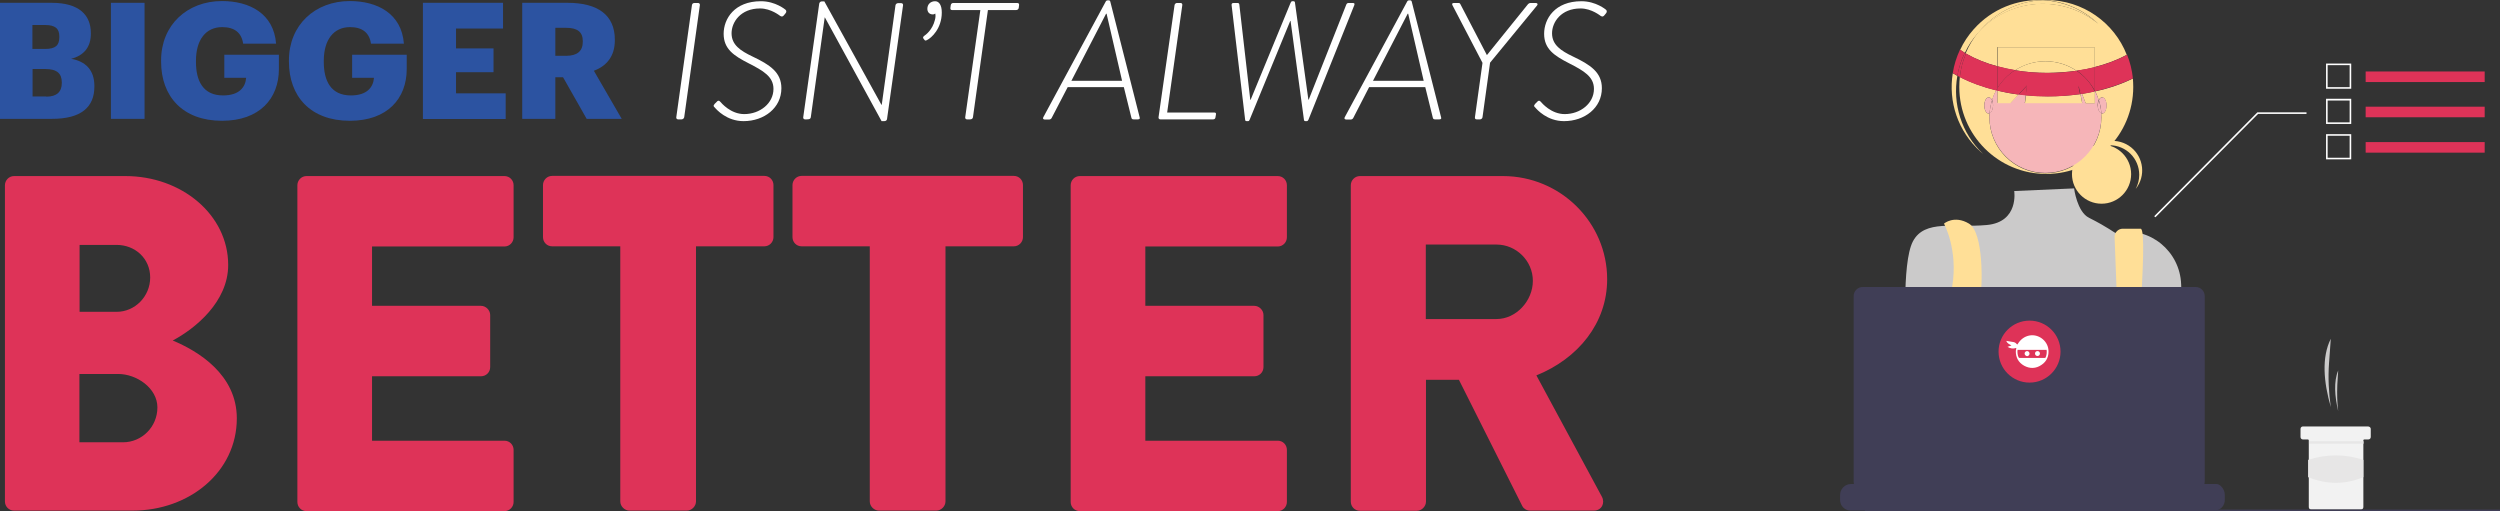
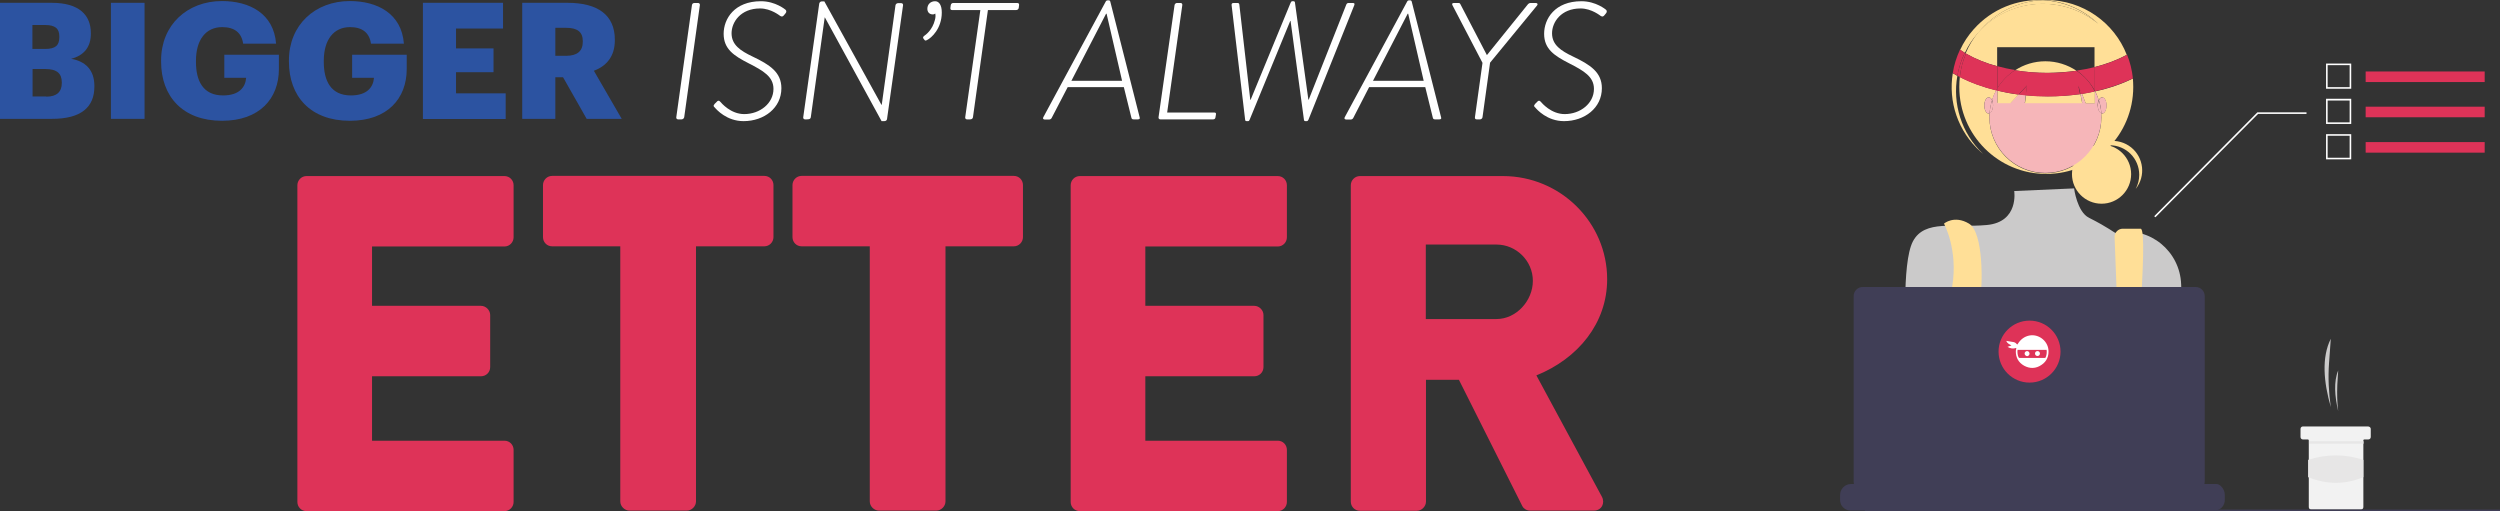
<svg xmlns="http://www.w3.org/2000/svg" version="1.1" id="Layer_1" x="0px" y="0px" viewBox="0 0 1419.9 290.3" style="enable-background:new 0 0 1419.9 290.3;" xml:space="preserve">
  <rect x="0" y="0" width="1419.9" height="290.3" fill="#333333" stroke="none" />
  <style type="text/css">
	.st0{fill:#CBCACA;}
	.st1{fill:#F2F2F2;}
	.st2{fill:#E7E6E6;}
	.st3{fill:#FFDF97;}
	.st4{fill:#DE3358;}
	.st5{fill:#403E56;}
	.st6{fill:#FFFFFF;}
	.st7{fill:none;}
	.st8{fill:#F6B6B9;}
	.st9{fill:#2C53A1;}
</style>
  <g>
    <g>
      <path class="st0" d="M1323.8,231.2L1323.8,231.2c-1.2-8.3-1.6-16.7-1-25l1-13.8l0,0C1318.5,203,1319.7,216.9,1323.8,231.2    L1323.8,231.2z" />
      <path class="st0" d="M1328,233.5L1328,233.5c-0.6-4.9-0.7-9.9-0.5-14.9l0.5-8.2l0,0C1325.4,216.7,1326,225,1328,233.5z" />
      <path class="st1" d="M1346.5,243.6v4.6c0,0.8-0.6,1.4-1.4,1.4h-2.3c-0.3,0-0.5,0.2-0.5,0.5c0,0,0,0,0,0V288c0,0.8-0.6,1.4-1.4,1.4    h-28.2c-0.8,0-1.4-0.6-1.4-1.4v-37.9c0-0.3-0.2-0.5-0.5-0.5h-2.8c-0.8,0-1.4-0.6-1.4-1.4v-4.6c0-0.8,0.6-1.4,1.4-1.4c0,0,0,0,0,0    h37C1345.9,242.3,1346.5,242.9,1346.5,243.6z" />
      <rect x="1311.4" y="250.6" class="st2" width="31" height="1.4" />
      <path class="st2" d="M1342.3,271c-10.4,4.3-20.8,4.3-31.4,0v-9.8c10.2-3.4,21.2-3.4,31.4,0V271z" />
      <circle class="st3" cx="1193.6" cy="98.9" r="16.8" />
      <path class="st3" d="M1198.2,82.5c9.3,0,16.8,7.5,16.8,16.8c0,2.8-0.7,5.5-2,8c5.8-7.3,4.6-17.8-2.6-23.6    c-7.3-5.8-17.8-4.6-23.6,2.6c-0.6,0.8-1.2,1.6-1.7,2.5C1188.3,84.8,1193.1,82.5,1198.2,82.5z" />
      <path class="st0" d="M1178,107l-34,1.5c0,0,2.8,17.6-15.6,19.3c-18.4,1.7-35.2-3.3-41.9,9.2s-3.8,57.3-3.8,57.3    s12.6,45.2,22.6,51.9c10,6.7,97.9-2.5,97.9-2.5l36.8-46.5l-1.2-35.8c-0.7-18.7-17.7-32.8-36.1-29.3c-0.4,0.1-0.7,0.1-1.1,0.2    c-0.5,0.1-4-3-15.1-8.6C1179.7,120.4,1178,107,1178,107z" />
      <path class="st3" d="M1104.1,127c0,0,8.1,14.7,4.7,35.6s10.7,65.2,10.7,65.2l10-2.5c0,0-6.7-43.5-5-53.6c1.7-10,2.1-39.7-6.2-44.7    C1109.9,122,1104.1,127,1104.1,127z" />
      <path class="st3" d="M1201,134.7l3.5,92.7l6.7,4.2c0,0,9.6-101.7,4.6-101.7h-10.2c-2.5,0-4.6,2.1-4.6,4.6l0,0    C1201,134.5,1201,134.6,1201,134.7z" />
      <circle class="st4" cx="1124.1" cy="221.5" r="4.2" />
      <circle class="st4" cx="1207.8" cy="225.7" r="4.2" />
      <path class="st5" d="M1263.6,281.1v2.8c0,0.8-0.1,1.5-0.4,2.2c-0.1,0.3-0.3,0.6-0.4,0.9c-1.1,1.9-3.1,3-5.3,3h-206.3    c-2.2,0-4.2-1.2-5.3-3c-0.2-0.3-0.3-0.6-0.4-0.9c-0.3-0.7-0.4-1.5-0.4-2.2v-2.8c0-3.4,2.8-6.2,6.2-6.2l0,0h11.9v-1.3    c0-0.1,0.1-0.3,0.3-0.3l0,0h6.2c0.1,0,0.3,0.1,0.3,0.3v1.3h3.9v-1.3c0-0.1,0.1-0.3,0.3-0.3l0,0h6.2c0.1,0,0.3,0.1,0.3,0.3v1.3h3.9    v-1.3c0-0.1,0.1-0.3,0.3-0.3l0,0h6.2c0.1,0,0.3,0.1,0.3,0.3v1.3h3.9v-1.3c0-0.1,0.1-0.3,0.3-0.3l0,0h6.2c0.1,0,0.3,0.1,0.3,0.3    v1.3h3.9v-1.3c0-0.1,0.1-0.3,0.3-0.3l0,0h6.2c0.1,0,0.3,0.1,0.3,0.3v1.3h3.9v-1.3c0-0.1,0.1-0.3,0.3-0.3h0h6.2    c0.1,0,0.3,0.1,0.3,0.3v1.3h3.9v-1.3c0-0.1,0.1-0.3,0.3-0.3l0,0h48.6c0.1,0,0.3,0.1,0.3,0.3l0,0v1.3h3.9v-1.3    c0-0.1,0.1-0.3,0.3-0.3l0,0h6.2c0.1,0,0.3,0.1,0.3,0.3v1.3h3.9v-1.3c0-0.1,0.1-0.3,0.3-0.3l0,0h6.2c0.1,0,0.3,0.1,0.3,0.3l0,0v1.3    h3.9v-1.3c0-0.1,0.1-0.3,0.3-0.3l0,0h6.2c0.1,0,0.3,0.1,0.3,0.3l0,0v1.3h3.9v-1.3c0-0.1,0.1-0.3,0.3-0.3l0,0h6.2    c0.1,0,0.3,0.1,0.3,0.3v1.3h3.9v-1.3c0-0.1,0.1-0.3,0.3-0.3l0,0h6.2c0.1,0,0.3,0.1,0.3,0.3l0,0v1.3h3.9v-1.3    c0-0.1,0.1-0.3,0.3-0.3l0,0h6.2c0.1,0,0.3,0.1,0.3,0.3l0,0v1.3h18.1C1260.9,274.9,1263.6,277.7,1263.6,281.1L1263.6,281.1z" />
      <rect x="1059.2" y="289.4" class="st5" width="360.7" height="0.9" />
      <path class="st5" d="M1247,163h-189c-2.9,0-5.2,2.3-5.2,5.2l0,0v105.3c0,2.9,2.3,5.2,5.2,5.2h189c2.9,0,5.2-2.3,5.2-5.2V168.2    C1252.2,165.3,1249.9,163,1247,163L1247,163z" />
      <circle class="st4" cx="1152.7" cy="199.7" r="17.6" />
      <polygon class="st6" points="1224.2,123.4 1282.5,64.7 1310,64.7 1310,63.8 1282.1,63.8 1282,63.9 1223.5,122.8   " />
      <rect x="1343.6" y="40.6" class="st4" width="67.6" height="6" />
      <path class="st6" d="M1335.4,50.4h-14.3V36.1h14.3V50.4z M1322,49.5h12.5V37H1322L1322,49.5z" />
      <rect x="1343.6" y="60.6" class="st4" width="67.6" height="6" />
      <path class="st6" d="M1335.4,70.4h-14.3V56.1h14.3V70.4z M1322,69.5h12.5V57.1H1322L1322,69.5z" />
      <rect x="1343.6" y="80.7" class="st4" width="67.6" height="6" />
      <path class="st6" d="M1335.4,90.5h-14.3V76.2h14.3V90.5z M1322,89.6h12.5V77.1H1322L1322,89.6z" />
      <g>
        <path class="st6" d="M1145.2,197.6c-1.8,0.6-3.4,0.4-5-0.6c0.7-0.3,1.4-0.5,2.2-0.8c-1.1-0.7-2.4-1.1-2.9-2.6     c1.2,0.2,2.4,0.4,3.6,0.6c0.9,0.1,1.7,0.4,2.3,1.2c0.3,0.4,0.5,0.2,0.7-0.2c1.5-2.4,3.6-4,6.3-4.6c5.1-1.1,10.3,2.6,11,7.8     c0.4,3.7-0.8,6.8-4,8.9c-3.1,2.1-6.5,2.2-9.8,0.4c-3.2-1.8-4.8-4.7-4.7-8.4C1145,198.8,1145.1,198.3,1145.2,197.6z M1145.9,198.7     c-0.2,1.5,0,3,0.6,4.3c0.1,0.1,0.4,0.3,0.6,0.3c1.6,0,3.1,0,4.7,0c3.1,0,6.3,0,9.4,0c0.2,0,0.5-0.1,0.6-0.2     c0.6-1.4,0.8-2.8,0.6-4.4C1157,198.7,1151.5,198.7,1145.9,198.7z" />
        <path class="st6" d="M1149.9,200.8c0-0.8,0.7-1.4,1.4-1.4c0.8,0,1.4,0.7,1.4,1.5c0,0.7-0.7,1.4-1.4,1.4     C1150.6,202.2,1149.9,201.6,1149.9,200.8z" />
        <path class="st6" d="M1155.8,200.8c0-0.8,0.6-1.4,1.4-1.4c0.8,0,1.4,0.6,1.4,1.4c0,0.8-0.6,1.4-1.4,1.4     C1156.4,202.2,1155.8,201.6,1155.8,200.8z" />
      </g>
      <path class="st7" d="M1123.4,18.8c-3.1,3.5-5.6,7.2-7.5,11.2c0.2,0.1,0.5,0.3,0.7,0.4c1.8-4.3,4.2-8.3,7.1-11.9    C1123.5,18.6,1123.5,18.7,1123.4,18.8z" />
      <path class="st3" d="M1162.1,0c-0.6,0-1.2,0-1.8,0c10.8,0.6,21.5,4.6,30.2,12.4c0.4,0.4,0.8,0.8,1.2,1.1    c-20.4-16.9-50.5-14.7-68.2,4.9c-2.9,3.6-5.3,7.6-7.1,11.9c0.2,0.1,0.4,0.2,0.5,0.3c5.1,2.9,11,5.3,17.4,7V26.8h55.3v11.3    c6.7-1.7,12.9-4,18.3-7C1200.8,12.9,1183,0,1162.1,0z" />
      <path class="st3" d="M1192,56.9c0.5-1,1.1-1.6,1.9-1.6c1.4,0,2.5,2.1,2.5,4.6c0,2.5-1.1,4.6-2.5,4.6c-0.2,0-0.3,0-0.5-0.1    c0,0.7,0.1,1.4,0.1,2.2c0,17.6-14.2,31.8-31.8,31.8s-31.8-14.2-31.8-31.8c0-0.7,0-1.5,0.1-2.2c-0.2,0.1-0.3,0.1-0.5,0.1    c-1.4,0-2.5-2.1-2.5-4.6c0-2.5,1.1-4.6,2.5-4.6c0.8,0,1.5,0.6,1.9,1.6c0.6-1.9,1.4-3.8,2.4-5.6c-7.6-1.9-14.6-4.4-20.7-7.6    c-0.2,1.9-0.3,3.7-0.3,5.7c0,27.3,22.1,49.4,49.4,49.4c27.3,0,49.4-22.1,49.4-49.4c0-1.6-0.1-3.3-0.2-4.8    c-6.3,3.1-13.5,5.6-21.4,7.3C1190.8,53.5,1191.5,55.2,1192,56.9z" />
      <path class="st3" d="M1123.4,18.8c0.1-0.1,0.2-0.2,0.3-0.3c8.7-10.8,21.9-17.9,36.8-18.4c-14.5-0.7-29.1,4.8-39.5,16.5    c-3.2,3.6-5.8,7.5-7.7,11.7c0.9,0.6,1.8,1.2,2.7,1.7C1117.8,26,1120.3,22.2,1123.4,18.8z" />
      <path class="st3" d="M1125,86.3c0.4,0.4,0.9,0.7,1.3,1.1c-12.4-11.8-17.4-28.6-14.6-44.3c-0.9-0.5-1.8-1-2.6-1.5    C1106.5,57.6,1111.9,74.6,1125,86.3z" />
      <path class="st3" d="M1191.8,13.6c-0.4-0.4-0.8-0.8-1.2-1.1c-8.7-7.7-19.4-11.8-30.2-12.4c-14.9,0.5-28.1,7.6-36.8,18.4    C1141.4-1.1,1171.4-3.3,1191.8,13.6z" />
      <path class="st8" d="M1189.8,58.6h-5.2l-2.1-5.4c-0.3,0-0.6,0.1-0.9,0.1l1,5.2H1150l0.6-4.5c-1.4-0.1-2.7-0.3-4.1-0.5l-4.6,4.9    h-7.4v-7.1c-0.2-0.1-0.5-0.1-0.7-0.2c-1,1.8-1.8,3.6-2.4,5.6c0.4,0.8,0.6,1.8,0.6,3c0,2.2-0.9,4.1-2,4.5c0,0.7-0.1,1.4-0.1,2.2    c0,17.6,14.2,31.8,31.8,31.8s31.8-14.2,31.8-31.8c0-0.7,0-1.5-0.1-2.2c-1.1-0.4-2-2.3-2-4.5c0-1.1,0.2-2.2,0.6-3    c-0.6-1.8-1.3-3.4-2.1-5c-0.1,0-0.1,0-0.2,0V58.6z" />
-       <path class="st3" d="M1134.5,26.8v10.9c3.2,0.9,6.5,1.6,10,2.2c5-3.2,10.9-5.1,17.2-5.1c6.6,0,12.7,2,17.7,5.4    c3.6-0.5,7-1.2,10.3-2V26.8H1134.5z" />
      <path class="st3" d="M1141.9,58.6l4.6-4.9c-4.1-0.5-8.1-1.3-12-2.2v7.1H1141.9z" />
      <path class="st3" d="M1189.8,58.6v-6.7c-2.4,0.5-4.8,1-7.3,1.4l2.1,5.4H1189.8z" />
      <path class="st3" d="M1182.6,58.6l-1-5.2c-5.9,0.9-12.1,1.3-18.5,1.3c-4.2,0-8.4-0.2-12.4-0.6l-0.6,4.5H1182.6z" />
      <path class="st3" d="M1179.4,40.2c-5.1-3.4-11.2-5.4-17.7-5.4c-6.4,0-12.3,1.9-17.2,5.1c5.9,1,12.1,1.5,18.5,1.5    C1168.6,41.3,1174.1,40.9,1179.4,40.2z" />
      <path class="st8" d="M1129.5,55.3c-1.4,0-2.5,2.1-2.5,4.6c0,2.5,1.1,4.6,2.5,4.6c0.2,0,0.3,0,0.5-0.1c0.2-2.6,0.7-5.1,1.4-7.5    C1131,55.9,1130.3,55.3,1129.5,55.3z" />
      <path class="st8" d="M1132,59.9c0-1.1-0.2-2.2-0.6-3c-0.8,2.4-1.2,4.9-1.4,7.5C1131.1,64,1132,62.1,1132,59.9z" />
      <path class="st8" d="M1194,64.5c1.4,0,2.5-2.1,2.5-4.6c0-2.5-1.1-4.6-2.5-4.6c-0.8,0-1.5,0.6-1.9,1.6c0.8,2.4,1.2,4.9,1.4,7.5    C1193.6,64.5,1193.8,64.5,1194,64.5z" />
      <path class="st8" d="M1193.5,64.4c-0.2-2.6-0.7-5.1-1.4-7.5c-0.4,0.8-0.6,1.8-0.6,3C1191.4,62.1,1192.3,64,1193.5,64.4z" />
      <path class="st4" d="M1115.9,30c-2,4.2-3.4,8.6-4.2,13c0.5,0.3,0.9,0.5,1.4,0.8c0.5-4.7,1.7-9.2,3.5-13.4    C1116.3,30.2,1116.1,30.1,1115.9,30z" />
      <path class="st4" d="M1189.8,38.1v13.4c0.1,0.1,0.1,0.2,0.2,0.3c7.8-1.7,15-4.2,21.4-7.3c-0.5-4.7-1.6-9.2-3.3-13.4    C1202.6,34.1,1196.5,36.4,1189.8,38.1z" />
      <path class="st4" d="M1134.5,50.1V37.7c-6.4-1.7-12.3-4.1-17.4-7c-0.2-0.1-0.4-0.2-0.5-0.3c-1.8,4.2-3,8.7-3.5,13.4    c6.1,3.2,13.1,5.7,20.7,7.6C1134,50.9,1134.3,50.5,1134.5,50.1z" />
      <path class="st4" d="M1113.2,28.2c-2,4.3-3.4,8.7-4.1,13.3c0.8,0.5,1.7,1,2.6,1.5c0.8-4.5,2.2-8.9,4.2-13    C1114.9,29.4,1114,28.8,1113.2,28.2z" />
      <path class="st4" d="M1151.3,48.6l-4.8,5.1c1.3,0.2,2.7,0.3,4.1,0.5L1151.3,48.6z" />
      <path class="st4" d="M1180.6,48.6l1,4.8c0.3,0,0.6-0.1,0.9-0.1L1180.6,48.6z" />
      <path class="st4" d="M1134.5,50.1c-0.3,0.4-0.5,0.8-0.7,1.3c0.2,0.1,0.5,0.1,0.7,0.2V50.1z" />
      <path class="st4" d="M1189.9,51.9c-0.1-0.1-0.1-0.2-0.2-0.3v0.4C1189.8,51.9,1189.9,51.9,1189.9,51.9z" />
      <path class="st4" d="M1189.8,51.6V38.1c-3.3,0.8-6.8,1.5-10.3,2C1183.8,43.1,1187.3,47,1189.8,51.6z" />
      <path class="st4" d="M1144.5,39.8c-3.4-0.6-6.8-1.3-10-2.2v12.4C1137,46,1140.4,42.5,1144.5,39.8z" />
      <path class="st4" d="M1179.4,40.2c-5.3,0.8-10.8,1.2-16.5,1.2c-6.4,0-12.6-0.5-18.5-1.5c-4.1,2.6-7.5,6.1-10,10.2v1.4    c3.8,0.9,7.8,1.6,12,2.2l4.8-5.1l-0.7,5.6c4,0.4,8.2,0.6,12.4,0.6c6.4,0,12.6-0.5,18.5-1.3l-1-4.8l1.9,4.7    c2.5-0.4,4.9-0.8,7.3-1.4v-0.4C1187.3,47,1183.8,43.1,1179.4,40.2z" />
    </g>
    <g>
      <g>
        <g>
          <path class="st9" d="M0,1.6h29.4c15.6,0,22.2,7,22.2,17.2v0.4c0,7.4-3.8,12.3-11.2,14.2c8.1,1.4,13.2,6.3,13.2,15.4v0.4      c0,11.8-7.7,18.3-24,18.3H0V1.6z M25.6,27.8c5.9,0,8.1-2,8.1-6.7v-0.4c0-4.5-2.4-6.5-8.1-6.5h-7.2v13.6H25.6z M26.3,54.9      c6,0,8.8-2.8,8.8-7.7v-0.4c0-5-2.7-7.6-9.3-7.6h-7.3v15.6H26.3z" />
          <path class="st9" d="M63,1.6h19.1v65.9H63V1.6z" />
          <path class="st9" d="M91.5,35v-0.7c0-20.1,14.8-33.7,34.6-33.7c15.6,0,29.4,7.1,30.7,24.2h-18.7c-0.9-6.2-4.9-9.4-11.9-9.4      c-9.3,0-14.9,7.2-14.9,19.1v0.7c0,10.7,4,19,15.4,19c9.2,0,12.7-4.7,13.1-10h-12.4V31.1h31v8.1c0,16.8-11,29.4-32.3,29.4      C103.7,68.6,91.5,54.7,91.5,35z" />
          <path class="st9" d="M164.1,35v-0.7c0-20.1,14.8-33.7,34.6-33.7c15.6,0,29.4,7.1,30.7,24.2h-18.7c-0.9-6.2-4.9-9.4-11.9-9.4      c-9.3,0-14.9,7.2-14.9,19.1v0.7c0,10.7,4,19,15.4,19c9.2,0,12.7-4.7,13.1-10H200V31.1h31v8.1c0,16.8-11,29.4-32.3,29.4      C176.3,68.6,164.1,54.7,164.1,35z" />
          <path class="st9" d="M240.2,1.6h45.5v14.6H259v11.3h21.3V41H259v12h28.2v14.6h-47V1.6z" />
          <path class="st9" d="M296.6,1.6h25.8c17.2,0,26.8,7,26.8,20.9v0.4c0,9.4-5,14.7-11.9,17.3l15.8,27.3h-19.9l-13.4-23.6h-4.4v23.6      h-18.8V1.6z M321.5,31.7c6.4,0,9.5-2.7,9.5-8v-0.4c0-5.3-3.3-7.5-9.4-7.5h-6.2v15.9H321.5z" />
        </g>
      </g>
      <g>
        <path class="st6" d="M393,2.9c0.1-0.7,0.6-1.2,1.4-1.2h2.1c0.7,0,1.1,0.6,1,1.2l-8.9,63.7c-0.2,0.8-0.9,1.2-1.5,1.2h-2     c-0.7,0-1.1-0.6-1-1.2L393,2.9z" />
        <path class="st6" d="M405.9,59l1.1-1.1c0.7-0.9,1.4-0.9,2-0.2c0.8,0.9,6,7.1,13.7,7.1c8.9,0,16.6-6.1,16.6-14.3     c0-7-5.8-10.3-14.2-14.6c-8.2-4.2-14.1-8-14.1-16.7c0-8.5,6.1-18.5,21.2-18.5c8.3,0,13.9,4.8,13.9,4.8c0.3,0.3,0.9,0.9,0.1,2     l-0.9,1.1c-0.6,0.8-1.2,1-2.1,0.5C443,9,438,4.8,431.7,4.8c-11.1,0-16.2,7.8-16.2,14.1c0,6.6,5,9.9,11.9,13.2     c9.9,4.7,16.4,9,16.4,18c0,11.2-9.8,18.7-21.5,18.7c-9.6,0-15.4-6.6-16.4-7.8C405.4,60.6,404.9,60.1,405.9,59z" />
        <path class="st6" d="M465.3,2c0.2-0.8,0.8-1.2,1.5-1.2h1.4l32.4,58.7h0.2l7.8-56.5c0.1-0.7,0.8-1.2,1.4-1.2h1.9     c0.7,0,1.1,0.6,1,1.2l-9.1,64.6c-0.1,0.9-0.9,1.2-1.6,1.2h-1.5L468.5,9.9h-0.1l-7.9,56.7c-0.2,1.2-1.4,1.2-2.4,1.2h-0.9     c-0.7,0-1.1-0.6-1-1.2L465.3,2z" />
        <path class="st6" d="M524.4,21.8c-0.3-0.5-0.1-1,0.6-1.5c0.6-0.4,4.6-3.2,6-9c0.4-1.4,0.4-2.6,0.2-3.6c-0.4,0.3-0.9,0.5-1.3,0.5     c-2.2,0-3.2-1.5-3.2-3.2c0-2.6,1.9-4.3,4.4-4.3c2.2,0,3.8,2.1,3.8,6.4c0,9.2-6,14.5-8.3,15.6c-0.7,0.4-1.2,0.5-1.5,0L524.4,21.8z     " />
        <path class="st6" d="M556.8,5.7h-16.1c-0.9,0-1-0.6-0.9-1.4l0.2-1.4c0.1-0.8,0.8-1.2,1.3-1.2h36.5c0.8,0,1.1,0.6,1,1.2l-0.2,1.6     c-0.1,0.7-0.7,1.2-1.4,1.2h-16.1l-8.5,60.9c-0.1,0.7-0.7,1.2-1.6,1.2h-1.8c-0.7,0-1.1-0.6-1-1.2L556.8,5.7z" />
        <path class="st6" d="M593.1,67.8c-0.7,0-0.9-0.6-0.5-1.3L628,0.9c0.2-0.4,0.5-0.7,1.2-0.7h0.3c0.5,0,0.9,0,1.1,0.7l16.7,65.8     c0.2,0.6,0,1.1-1,1.1h-2.5c-0.9,0-1.1-0.5-1.2-0.9l-4.3-17.4h-31.9L597.3,67c-0.2,0.4-0.7,0.9-1.5,0.9H593.1z M637.3,45.9     l-8.8-38.1c-0.2,0-0.2,0-0.3,0l-19.7,38.1H637.3z" />
        <path class="st6" d="M667.1,2.9c0.1-0.7,0.8-1.2,1.3-1.2h2.2c0.6,0,1,0.6,0.9,1.2l-8.6,61h26.7c1.1,0,1.1,0.6,1,1.2l-0.3,1.7     c-0.1,0.7-0.7,1-1.3,1h-30c-0.7,0-1.1-0.6-1-1.2L667.1,2.9z" />
        <path class="st6" d="M699.5,2.9c-0.1-0.9,0.4-1.2,1.2-1.2h2.3c0.6,0,0.9,0.5,0.9,1l6.2,54c0.1,0,0.2,0,0.2,0L733,1.6     c0.3-0.6,0.5-0.9,1-0.9h0.6c0.6,0,0.9,0.3,0.9,0.9l7.6,55c0,0,0.1,0,0.2,0l21.3-53.9c0.2-0.6,0.7-1,1.2-1h2.5     c0.9,0,1.2,0.3,0.9,1.2l-26.1,65.2c-0.2,0.4-0.5,0.7-0.9,0.7h-0.7c-0.6,0-0.8-0.2-0.9-0.7L733,11.9c-0.1,0-0.1,0-0.2,0     l-23.1,56.2c-0.2,0.5-0.4,0.7-0.9,0.7h-0.7c-0.6,0-0.9-0.3-0.9-0.7L699.5,2.9z" />
        <path class="st6" d="M764.3,67.8c-0.7,0-0.9-0.6-0.5-1.3l35.4-65.6c0.2-0.4,0.5-0.7,1.2-0.7h0.3c0.5,0,0.9,0,1.1,0.7l16.7,65.8     c0.2,0.6,0,1.1-1,1.1h-2.5c-0.9,0-1.1-0.5-1.2-0.9l-4.3-17.4h-31.9L768.6,67c-0.2,0.4-0.7,0.9-1.5,0.9H764.3z M808.6,45.9     l-8.8-38.1c-0.2,0-0.2,0-0.3,0l-19.7,38.1H808.6z" />
        <path class="st6" d="M842,35.7L824.9,2.9c-0.4-0.8,0-1.2,0.9-1.2h2.6c0.7,0,0.9,0.4,1,0.6l15.1,29l23.4-29     c0.4-0.4,0.9-0.6,1.3-0.6h3.1c0.9,0,1.3,0.7,0.7,1.4l-26.7,32.5l-4.3,31c-0.1,0.7-0.8,1.2-1.4,1.2h-1.9c-0.7,0-1.1-0.4-1-1.2     L842,35.7z" />
        <path class="st6" d="M871.9,59l1.1-1.1c0.7-0.9,1.4-0.9,2-0.2c0.8,0.9,6,7.1,13.7,7.1c8.9,0,16.6-6.1,16.6-14.3     c0-7-5.8-10.3-14.2-14.6c-8.2-4.2-14.1-8-14.1-16.7c0-8.5,6.1-18.5,21.2-18.5c8.3,0,13.9,4.8,13.9,4.8c0.3,0.3,0.9,0.9,0.1,2     l-0.9,1.1c-0.6,0.8-1.2,1-2.1,0.5C909,9,904,4.8,897.7,4.8c-11.1,0-16.2,7.8-16.2,14.1c0,6.6,5,9.9,11.9,13.2     c9.9,4.7,16.4,9,16.4,18c0,11.2-9.8,18.7-21.5,18.7c-9.6,0-15.4-6.6-16.4-7.8C871.4,60.6,870.9,60.1,871.9,59z" />
      </g>
      <g>
-         <path class="st4" d="M2.8,105.2c0-2.7,2.2-5.2,5.2-5.2h63.2c32,0,58.4,22,58.4,50.5c0,20.9-18.7,36.1-31.5,42.9     c14.4,6,36.4,19.3,36.4,44.2c0,30.4-26.9,52.4-59.2,52.4H8c-3,0-5.2-2.4-5.2-5.2V105.2z M66.3,177.1c10.3,0,19-8.7,19-19.5     c0-10.9-8.7-18.5-19-18.5H45.2v38H66.3z M69.9,251.2c10.6,0,19.5-8.7,19.5-19.8c0-10.9-11.7-19-22.3-19h-22v38.8H69.9z" />
        <path class="st4" d="M168.9,105.2c0-2.7,2.2-5.2,5.2-5.2h112.4c3,0,5.2,2.4,5.2,5.2v29.6c0,2.7-2.2,5.2-5.2,5.2h-75.2v33.7h61.9     c2.7,0,5.2,2.4,5.2,5.2v29.6c0,3-2.4,5.2-5.2,5.2h-61.9v36.6h75.2c3,0,5.2,2.4,5.2,5.2v29.6c0,2.7-2.2,5.2-5.2,5.2H174.1     c-3,0-5.2-2.4-5.2-5.2V105.2z" />
        <path class="st4" d="M352.4,139.9h-38.8c-3,0-5.2-2.4-5.2-5.2v-29.6c0-2.7,2.2-5.2,5.2-5.2h120.5c3,0,5.2,2.4,5.2,5.2v29.6     c0,2.7-2.2,5.2-5.2,5.2h-38.8v144.9c0,2.7-2.4,5.2-5.2,5.2h-32.6c-2.7,0-5.2-2.4-5.2-5.2V139.9z" />
        <path class="st4" d="M494.1,139.9h-38.8c-3,0-5.2-2.4-5.2-5.2v-29.6c0-2.7,2.2-5.2,5.2-5.2h120.5c3,0,5.2,2.4,5.2,5.2v29.6     c0,2.7-2.2,5.2-5.2,5.2H537v144.9c0,2.7-2.4,5.2-5.2,5.2h-32.6c-2.7,0-5.2-2.4-5.2-5.2V139.9z" />
        <path class="st4" d="M608.1,105.2c0-2.7,2.2-5.2,5.2-5.2h112.4c3,0,5.2,2.4,5.2,5.2v29.6c0,2.7-2.2,5.2-5.2,5.2h-75.2v33.7h61.9     c2.7,0,5.2,2.4,5.2,5.2v29.6c0,3-2.4,5.2-5.2,5.2h-61.9v36.6h75.2c3,0,5.2,2.4,5.2,5.2v29.6c0,2.7-2.2,5.2-5.2,5.2H613.3     c-3,0-5.2-2.4-5.2-5.2V105.2z" />
        <path class="st4" d="M767.2,105.2c0-2.7,2.2-5.2,5.2-5.2h81.2c32.6,0,59.2,26.3,59.2,58.6c0,25-16.6,45.1-40.2,54.6l37.2,68.9     c1.9,3.5,0,7.9-4.6,7.9H869c-2.2,0-3.8-1.4-4.3-2.4l-36.1-71.9h-18.7v69.2c0,2.7-2.4,5.2-5.2,5.2h-32.3c-3,0-5.2-2.4-5.2-5.2     V105.2z M850,181.2c11.1,0,20.6-10.3,20.6-21.7c0-11.4-9.5-20.6-20.6-20.6h-40.2v42.3H850z" />
      </g>
    </g>
  </g>
  <g>
</g>
  <g>
</g>
  <g>
</g>
  <g>
</g>
  <g>
</g>
  <g>
</g>
</svg>